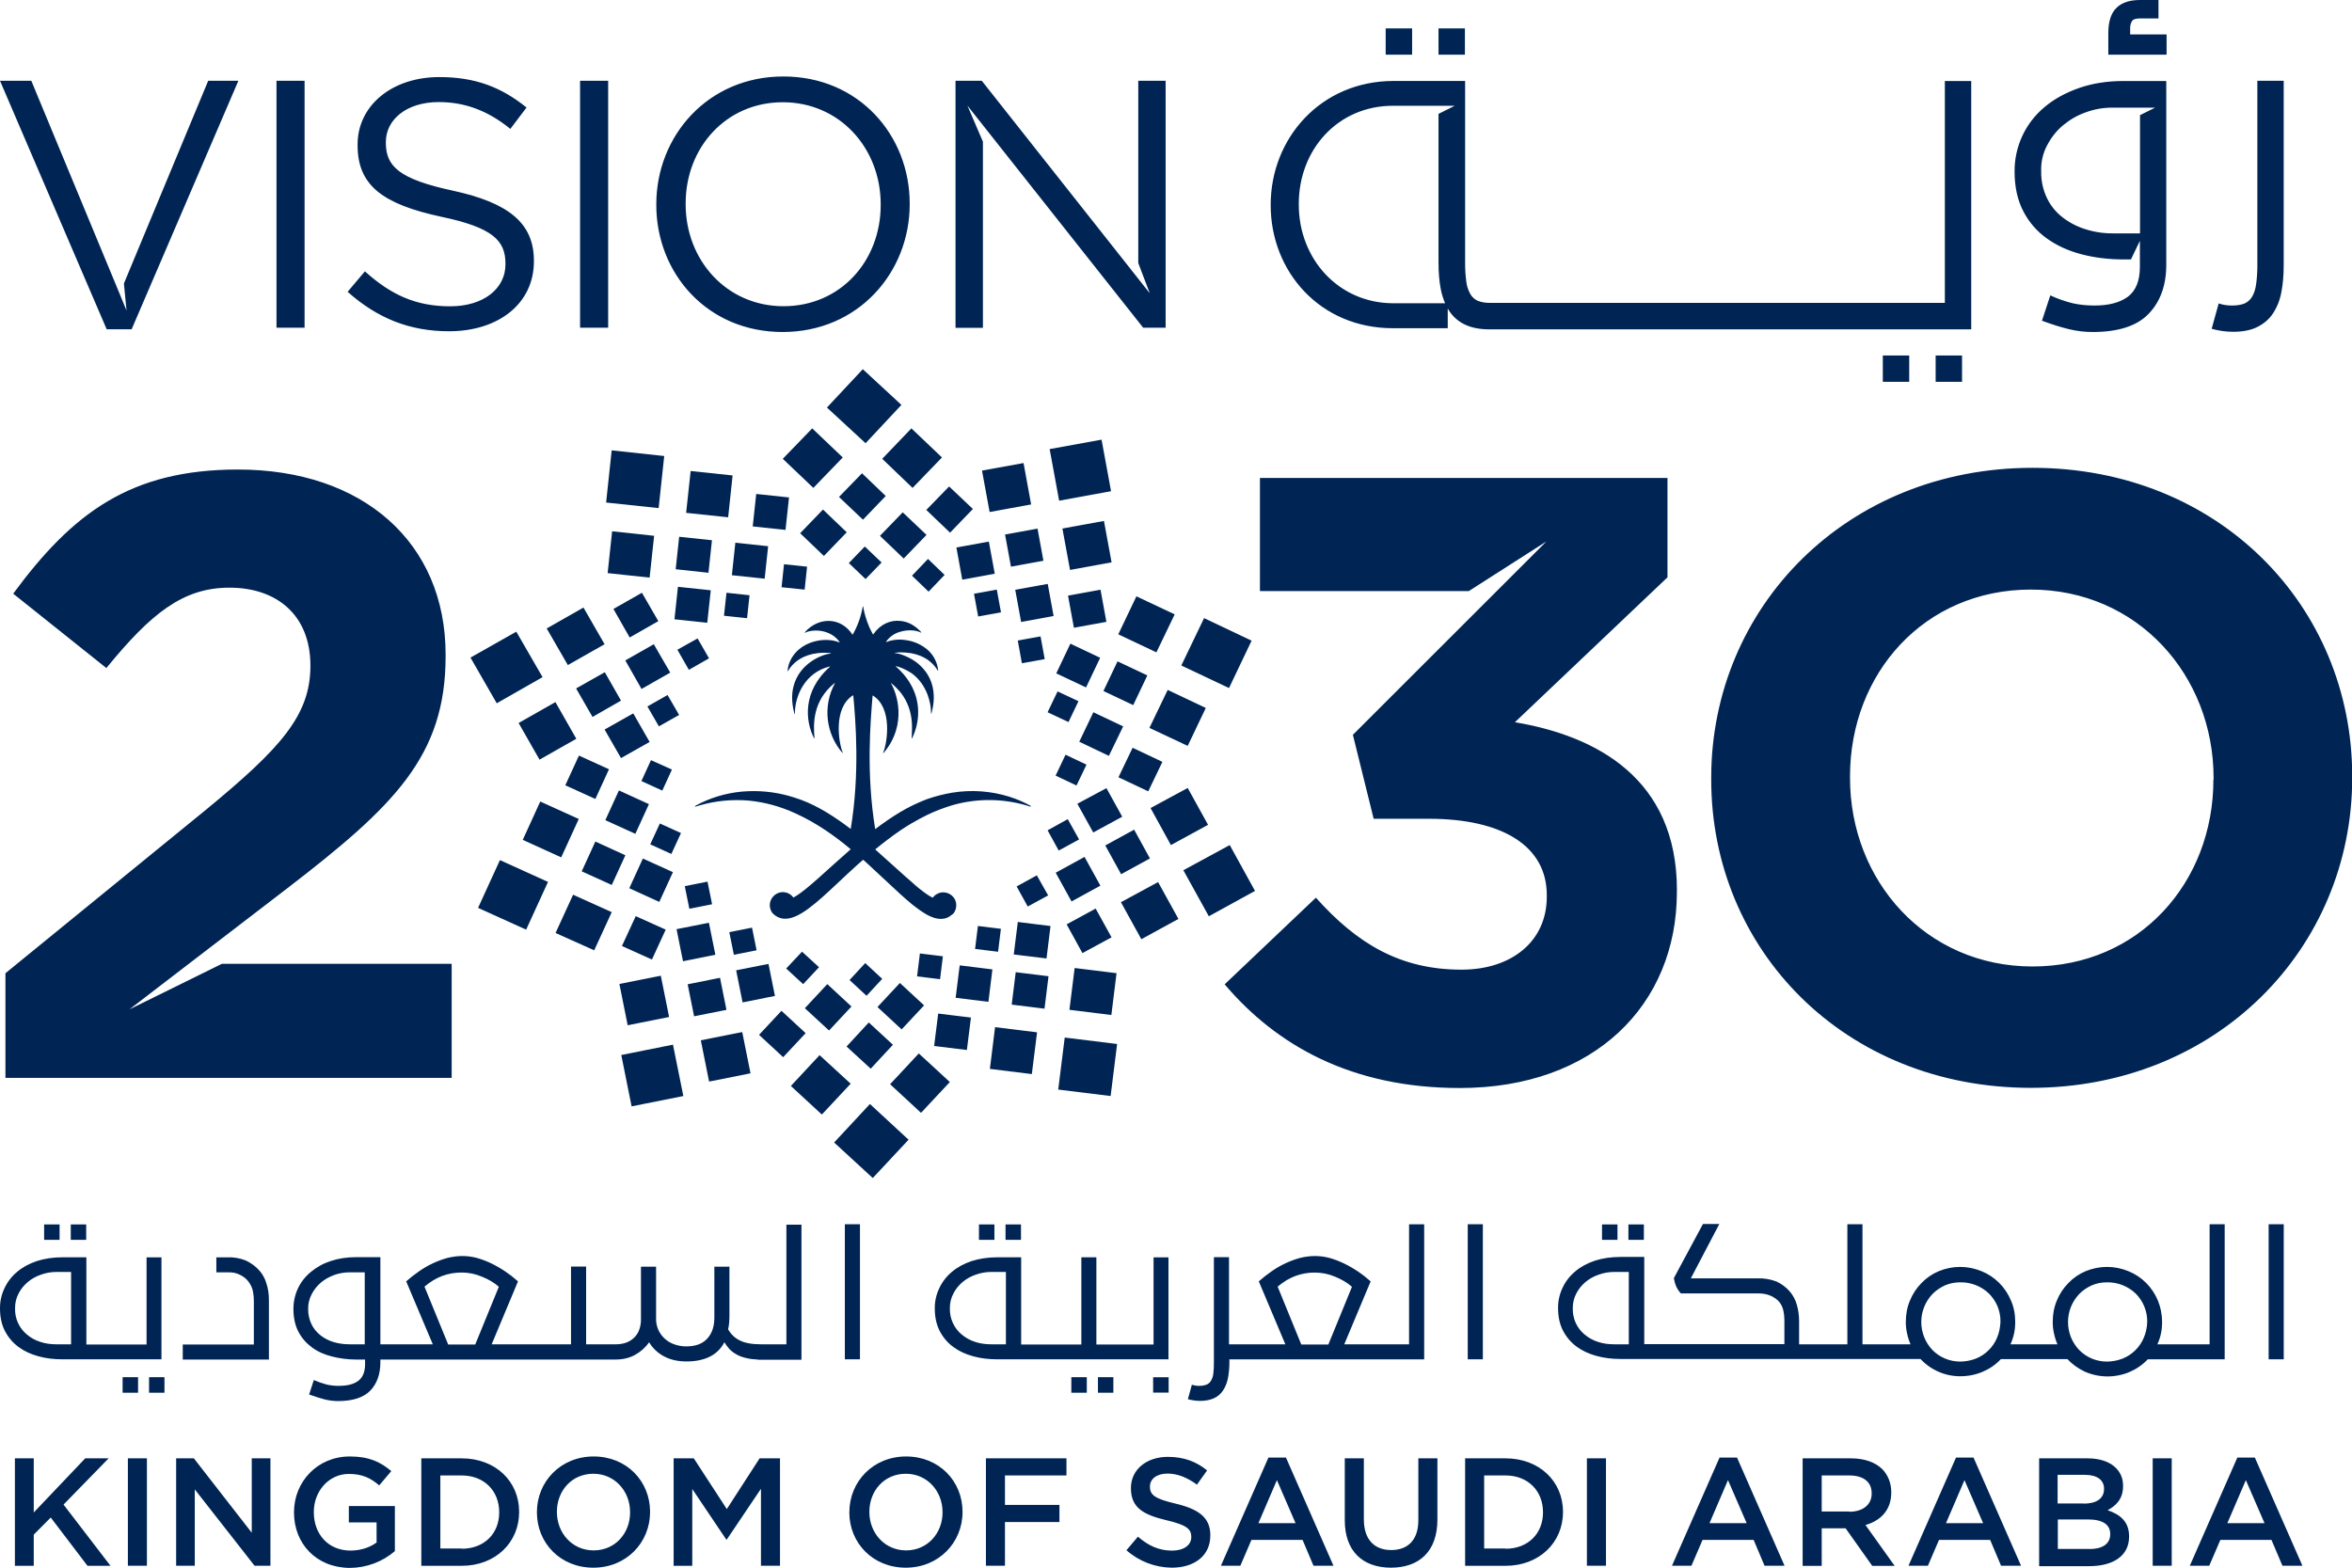
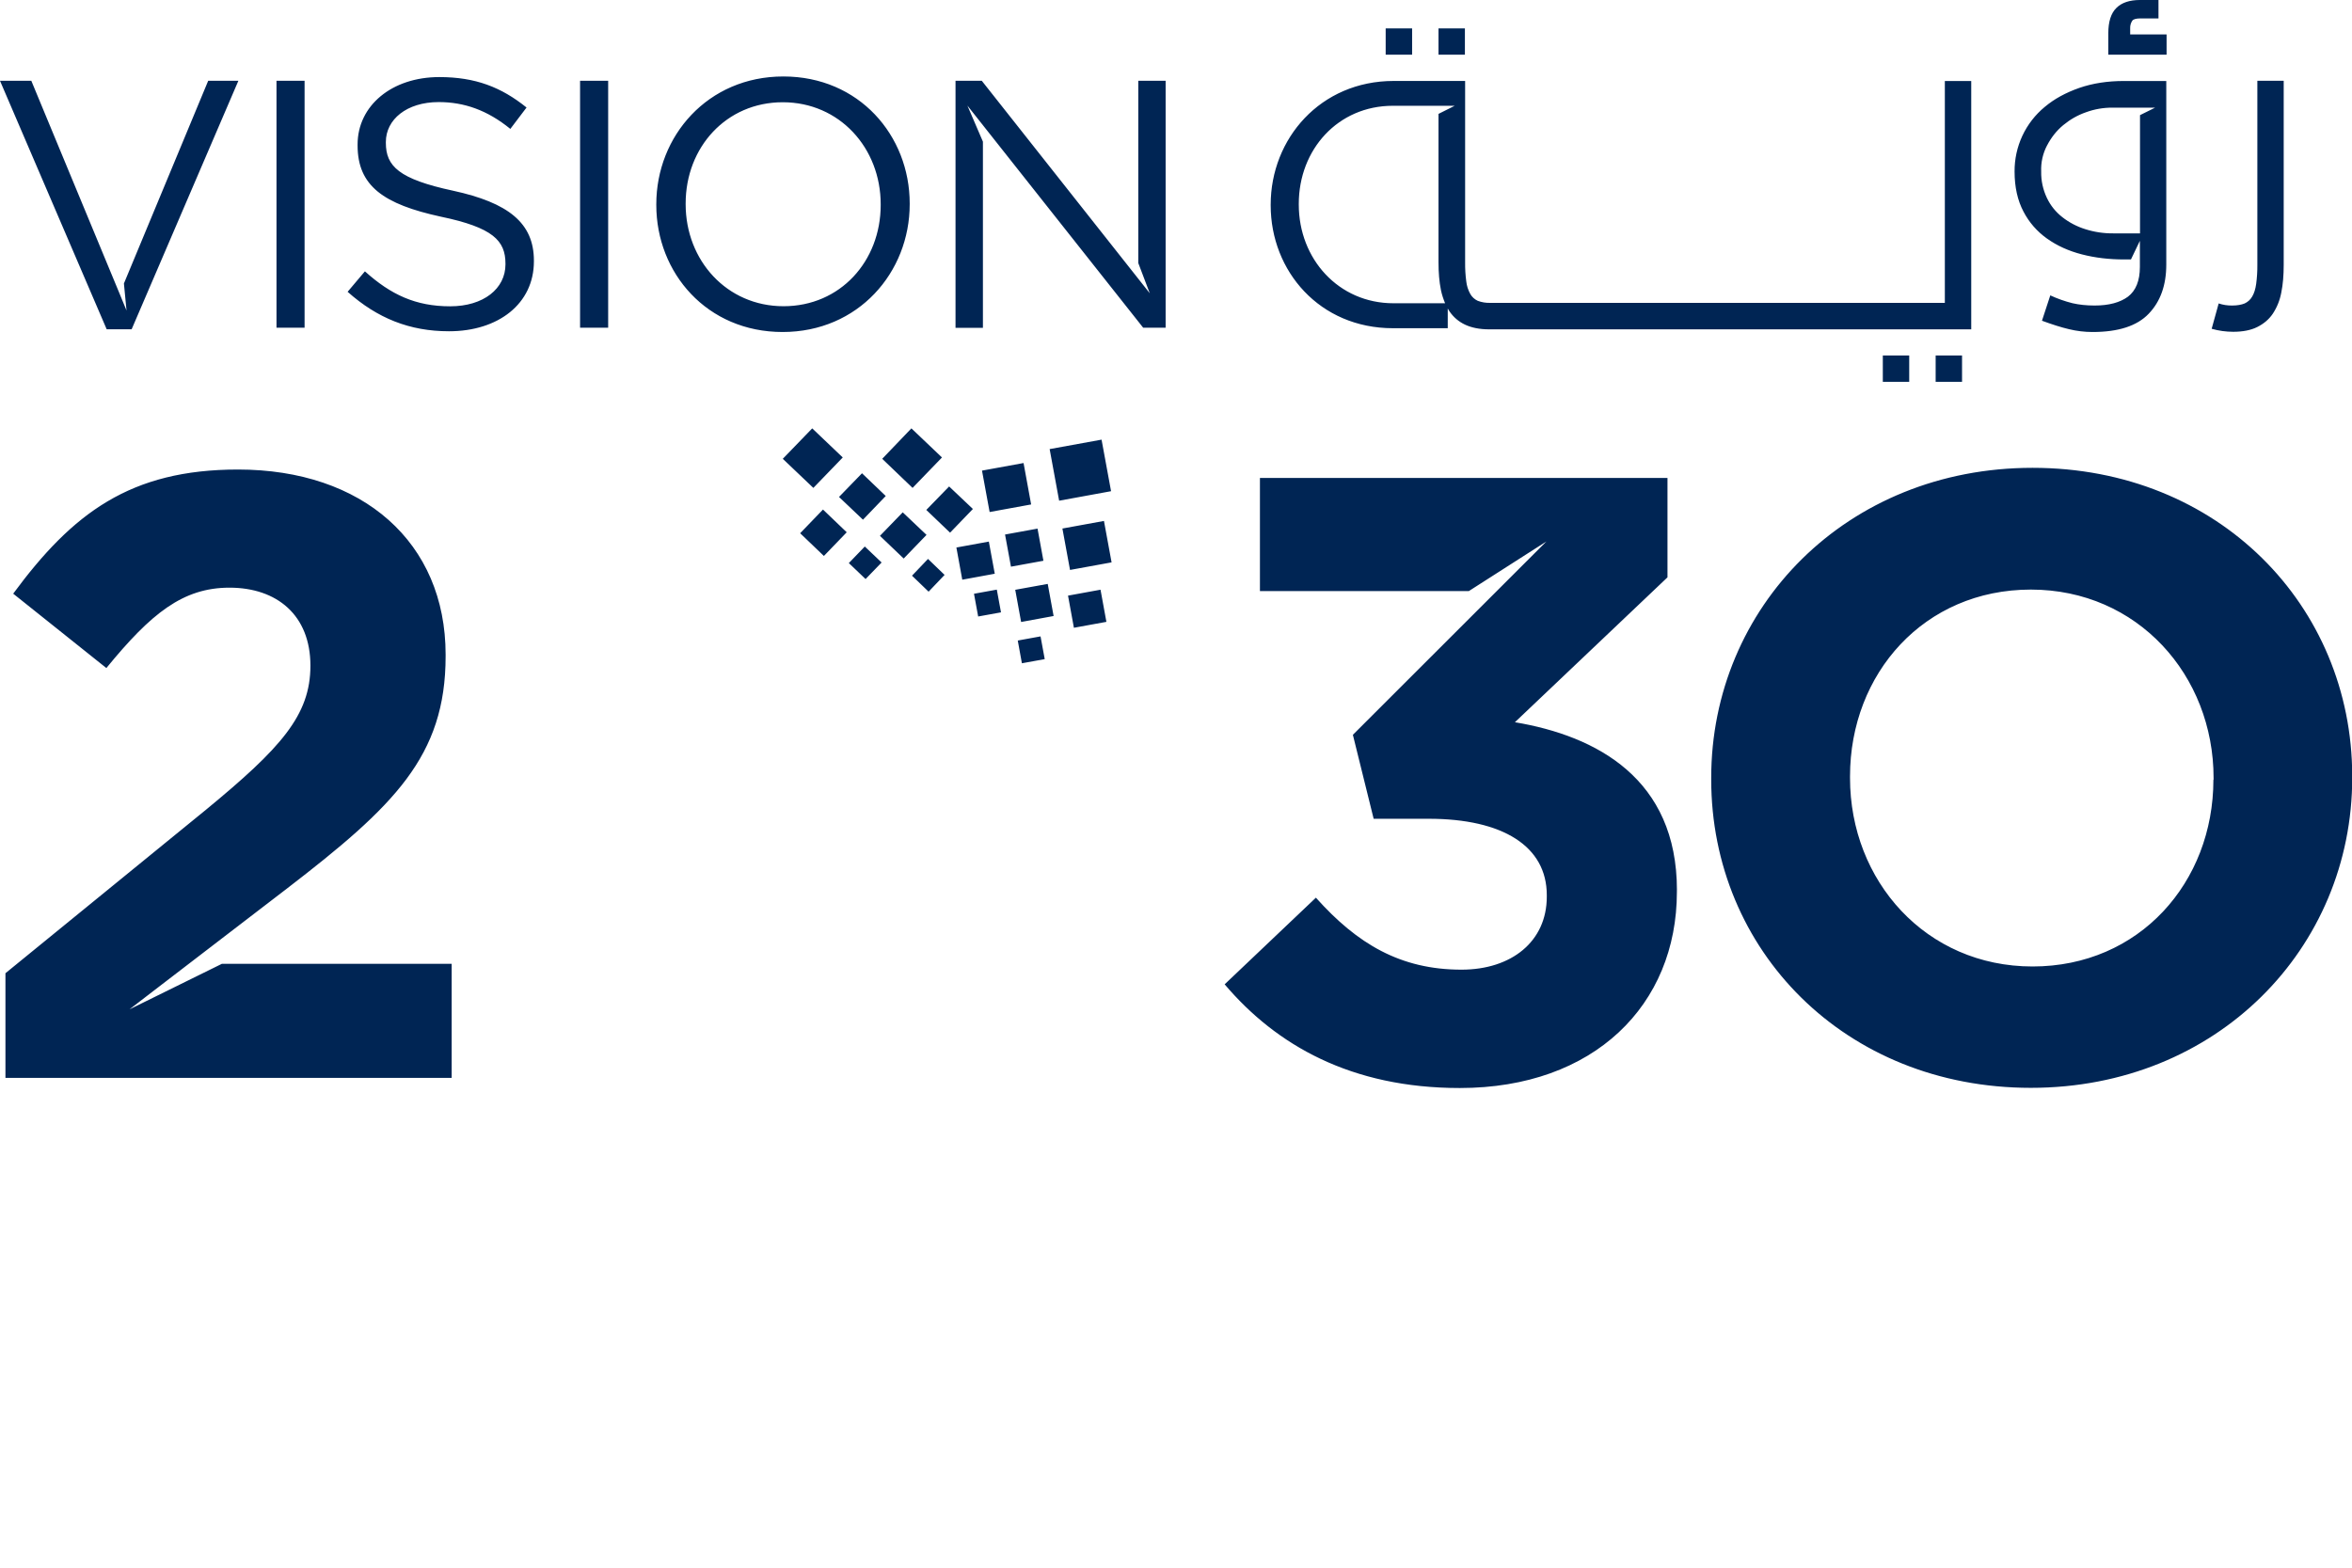
<svg xmlns="http://www.w3.org/2000/svg" width="54" height="36" viewBox="0 0 54 36" fill="none">
  <path d="M38.5 20.442V20.481C38.5 23.078 36.599 24.985 33.516 24.985C31.022 24.985 29.303 24.002 28.117 22.604L30.212 20.614C31.161 21.676 32.153 22.267 33.555 22.267C34.703 22.267 35.513 21.619 35.513 20.593V20.555C35.513 19.433 34.503 18.802 32.802 18.802H31.538L31.061 16.874L35.504 12.434L33.724 13.573H28.927V10.976H38.284V13.258L34.781 16.585C36.66 16.9 38.501 17.884 38.501 20.442H38.5ZM29.819 4.681C29.819 3.434 30.718 2.429 31.979 2.429H33.399L33.027 2.615V6.023C33.027 6.26 33.044 6.472 33.083 6.662C33.105 6.769 33.139 6.869 33.178 6.964H31.992C30.732 6.964 29.819 5.945 29.819 4.699V4.681V4.681ZM31.979 7.537H33.239V7.085L33.278 7.149C33.369 7.282 33.49 7.387 33.638 7.456C33.785 7.525 33.971 7.563 34.187 7.563H45.258V1.86H44.652V6.955H34.214C34.116 6.958 34.019 6.942 33.928 6.908C33.855 6.874 33.794 6.819 33.755 6.748C33.706 6.659 33.675 6.561 33.664 6.46C33.645 6.315 33.636 6.17 33.638 6.024V1.859H31.997C30.317 1.859 29.174 3.184 29.174 4.699V4.716C29.174 6.226 30.299 7.537 31.979 7.537V7.537ZM49.736 1.256H48.405V0.763C48.405 0.501 48.466 0.302 48.592 0.181C48.712 0.061 48.895 0 49.128 0H49.557V0.423H49.142C49.046 0.423 48.981 0.44 48.956 0.475C48.921 0.527 48.904 0.589 48.907 0.652V0.79H49.743V1.256H49.735H49.736ZM51.273 7.619C51.106 7.619 50.939 7.596 50.778 7.55L50.939 6.968C51.039 7.002 51.145 7.018 51.251 7.016C51.367 7.016 51.463 6.998 51.536 6.968C51.609 6.934 51.67 6.879 51.709 6.809C51.753 6.735 51.783 6.64 51.8 6.519C51.819 6.375 51.828 6.229 51.827 6.084V1.855H52.432V6.082C52.432 6.32 52.415 6.531 52.376 6.721C52.344 6.894 52.278 7.058 52.181 7.205C52.091 7.338 51.97 7.437 51.822 7.511C51.675 7.584 51.489 7.619 51.272 7.619L51.273 7.619ZM33.633 1.256H33.027V0.652H33.633V1.256V1.256ZM46.999 3.34C47.094 3.158 47.215 3.002 47.371 2.873C47.528 2.744 47.7 2.644 47.9 2.575C48.091 2.506 48.294 2.471 48.497 2.472H49.48L49.133 2.644V5.359H48.518C48.301 5.361 48.085 5.329 47.878 5.263C47.687 5.204 47.508 5.111 47.35 4.987C47.198 4.869 47.076 4.717 46.994 4.543C46.905 4.355 46.86 4.148 46.864 3.939C46.855 3.731 46.902 3.523 46.999 3.339L46.999 3.34ZM46.999 5.479C47.228 5.643 47.497 5.764 47.8 5.842C48.103 5.92 48.423 5.958 48.766 5.958H48.925L49.13 5.53V6.13C49.13 6.446 49.038 6.674 48.856 6.813C48.674 6.947 48.419 7.016 48.09 7.016C47.904 7.016 47.735 6.998 47.583 6.963C47.408 6.919 47.237 6.859 47.073 6.783L46.882 7.365C47.116 7.451 47.319 7.516 47.501 7.559C47.678 7.602 47.861 7.624 48.042 7.624C48.635 7.624 49.064 7.486 49.332 7.205C49.601 6.925 49.736 6.55 49.736 6.075V1.86H48.765C48.392 1.86 48.05 1.911 47.738 2.019C47.431 2.127 47.167 2.269 46.946 2.455C46.727 2.635 46.552 2.862 46.432 3.118C46.312 3.375 46.251 3.656 46.253 3.939C46.253 4.298 46.323 4.604 46.457 4.858C46.587 5.108 46.769 5.315 46.998 5.479H46.999ZM32.421 1.256H31.814V0.652H32.421V1.256ZM26.134 1.855H26.762V7.525H26.246L22.211 2.425L22.567 3.253V7.529H21.938V1.855H22.541L26.398 6.735L26.134 6.04V1.855V1.855ZM2.45 7.563L0 1.855H0.719L1.069 2.7L2.745 6.742L2.905 7.131L2.845 6.51L4.78 1.855H5.473L3.022 7.562H2.45V7.563ZM13.318 1.855H13.963V7.525H13.318V1.855V1.855ZM20.22 4.707C20.22 5.997 19.293 7.032 17.989 7.032C16.687 7.032 15.742 5.98 15.742 4.69V4.673C15.742 3.382 16.674 2.348 17.972 2.348C19.276 2.348 20.22 3.4 20.22 4.69V4.707ZM17.985 1.756C16.25 1.756 15.068 3.124 15.068 4.69V4.707C15.068 6.269 16.232 7.624 17.968 7.624C19.705 7.624 20.886 6.256 20.886 4.69V4.673C20.886 3.111 19.722 1.756 17.986 1.756H17.985ZM12.258 5.985V6.002C12.258 6.973 11.444 7.607 10.309 7.607C9.405 7.607 8.665 7.309 7.981 6.701L8.378 6.231C8.972 6.766 9.543 7.034 10.336 7.034C11.102 7.034 11.605 6.628 11.605 6.071V6.054C11.605 5.527 11.318 5.225 10.123 4.976C8.811 4.691 8.21 4.272 8.21 3.341V3.318C8.21 2.425 8.998 1.77 10.085 1.77C10.916 1.77 11.509 2.002 12.089 2.469L11.717 2.96C11.188 2.529 10.656 2.344 10.072 2.344C9.332 2.344 8.859 2.749 8.859 3.259V3.28C8.859 3.814 9.154 4.112 10.405 4.38C11.669 4.656 12.258 5.118 12.258 5.985V5.985ZM6.993 7.526H6.348V1.855H6.993V7.526ZM44.441 8.164H45.047V8.768H44.441V8.164ZM43.228 8.164H43.834V8.768H43.228V8.164ZM5.092 22.133H10.37V24.752H0.125V22.349L4.732 18.592C6.452 17.175 7.127 16.425 7.127 15.286C7.127 14.125 6.356 13.495 5.269 13.495C4.2 13.495 3.468 14.086 2.442 15.341L0.303 13.633C1.667 11.783 2.992 10.782 5.464 10.782C8.33 10.782 10.231 12.456 10.231 15.031V15.07C10.231 17.37 9.045 18.513 6.59 20.403L3.563 22.725L2.974 23.178L5.092 22.134V22.133ZM50.818 17.905C50.818 20.265 49.116 22.194 46.666 22.194C44.215 22.194 42.475 20.226 42.475 17.866V17.828C42.475 15.467 44.176 13.539 46.627 13.539C49.077 13.539 50.822 15.506 50.822 17.866V17.905H50.818ZM46.666 10.743C42.392 10.743 39.288 13.948 39.288 17.862V17.901C39.288 21.814 42.353 24.981 46.627 24.981C50.9 24.981 54.005 21.776 54.005 17.858V17.819C54 13.91 50.935 10.743 46.666 10.743V10.743ZM18.648 9.837L19.349 10.505L18.674 11.204L17.972 10.536L18.648 9.837ZM20.255 10.536L20.952 11.204L21.627 10.505L20.925 9.837L20.255 10.536ZM19.263 11.412L19.813 11.934L20.336 11.39L19.791 10.868L19.263 11.412ZM21.267 11.71L21.813 12.232L22.337 11.688L21.791 11.171L21.267 11.71V11.71ZM18.371 12.245L18.916 12.767L19.44 12.223L18.895 11.701L18.371 12.245ZM20.203 12.305L20.748 12.826L21.272 12.283L20.726 11.765L20.203 12.305V12.305ZM19.488 12.93L19.873 13.297L20.241 12.917L19.855 12.55L19.488 12.931V12.93ZM20.939 13.22L21.32 13.587L21.687 13.202L21.306 12.835L20.939 13.22V13.22ZM25.291 10.096L24.099 10.313L24.317 11.498L25.509 11.28L25.291 10.096V10.096ZM23.5 10.633L22.546 10.807L22.721 11.758L23.674 11.584L23.5 10.633ZM25.346 11.963L24.392 12.137L24.567 13.088L25.521 12.914L25.346 11.963V11.963ZM23.821 12.139L23.075 12.275L23.211 13.013L23.956 12.877L23.821 12.139ZM25.266 13.542L24.521 13.678L24.656 14.416L25.402 14.28L25.267 13.542H25.266ZM22.703 12.437L21.958 12.573L22.093 13.312L22.839 13.175L22.703 12.437H22.703ZM24.054 13.409L23.309 13.544L23.444 14.283L24.19 14.146L24.055 13.409H24.054ZM22.886 13.54L22.362 13.635L22.458 14.157L22.982 14.062L22.886 13.54ZM23.89 14.614L23.367 14.709L23.462 15.231L23.986 15.136L23.89 14.614Z" fill="#002554" />
-   <path d="M27.645 14.194L27.122 15.282L28.217 15.8L28.736 14.712L27.645 14.194ZM26.091 13.694L25.675 14.566L26.55 14.98L26.97 14.108L26.091 13.694V13.694ZM26.81 15.842L26.39 16.715L27.269 17.128L27.684 16.257L26.81 15.843V15.842ZM25.658 15.187L25.334 15.868L26.018 16.192L26.342 15.51L25.658 15.187H25.658ZM26.004 17.171L25.679 17.849L26.363 18.172L26.688 17.495L26.004 17.171V17.171ZM24.575 14.781L24.251 15.463L24.935 15.786L25.259 15.105L24.575 14.781ZM25.103 16.356L24.779 17.033L25.459 17.357L25.787 16.68L25.103 16.356ZM24.281 15.877L24.052 16.356L24.532 16.581L24.761 16.102L24.281 15.877V15.877ZM24.464 17.331L24.236 17.811L24.716 18.038L24.945 17.559L24.464 17.331V17.331ZM28.234 19.406L27.169 19.984L27.754 21.041L28.814 20.459L28.234 19.406ZM27.269 18.095L26.416 18.556L26.883 19.406L27.736 18.941L27.269 18.095V18.095ZM26.589 20.256L25.736 20.718L26.204 21.568L27.056 21.102L26.589 20.256ZM26.039 19.052L25.376 19.415L25.74 20.075L26.402 19.713L26.039 19.053V19.052ZM25.155 20.865L24.489 21.227L24.852 21.887L25.52 21.525L25.156 20.865H25.155ZM25.403 18.099L24.735 18.457L25.1 19.117L25.766 18.755L25.403 18.099ZM24.9 19.678L24.238 20.041L24.602 20.701L25.264 20.338L24.9 19.678ZM24.515 18.811L24.052 19.067L24.307 19.532L24.775 19.277L24.515 18.811V18.811ZM23.805 20.101L23.341 20.356L23.596 20.817L24.065 20.562L23.805 20.101ZM24.445 23.826L24.296 25.021L25.499 25.169L25.648 23.974L24.445 23.826V23.826ZM24.673 22.23L24.553 23.189L25.516 23.308L25.635 22.348L24.673 22.229V22.23ZM22.846 23.587L22.727 24.546L23.69 24.665L23.81 23.706L22.846 23.587V23.587ZM23.32 22.325L23.228 23.07L23.981 23.163L24.073 22.418L23.32 22.325V22.325ZM21.54 23.274L21.447 24.02L22.199 24.112L22.292 23.367L21.539 23.275L21.54 23.274ZM23.368 21.172L23.275 21.918L24.027 22.01L24.119 21.265L23.368 21.172V21.172ZM22.034 22.168L21.941 22.913L22.693 23.006L22.785 22.261L22.034 22.168V22.168ZM22.452 21.264L22.387 21.791L22.915 21.856L22.98 21.329L22.452 21.264ZM21.12 21.895L21.055 22.421L21.583 22.486L21.648 21.96L21.12 21.895ZM20.86 26.172L19.973 25.352L19.151 26.236L20.038 27.052L20.86 26.172ZM20.696 9.298L19.809 8.478L18.986 9.359L19.873 10.178L20.696 9.298ZM21.808 24.848L21.095 24.191L20.436 24.898L21.146 25.555L21.808 24.847V24.848ZM19.531 24.886L18.817 24.23L18.158 24.938L18.869 25.594L19.531 24.886V24.886ZM20.501 23.992L19.947 23.48L19.436 24.032L19.991 24.541L20.5 23.993L20.501 23.992ZM18.497 23.725L17.942 23.212L17.427 23.764L17.981 24.277L18.497 23.725V23.725ZM21.216 23.087L20.661 22.573L20.146 23.125L20.701 23.639L21.216 23.087V23.087ZM19.549 23.113L18.994 22.599L18.479 23.152L19.034 23.665L19.549 23.113V23.113ZM20.255 22.478L19.865 22.116L19.505 22.505L19.895 22.867L20.255 22.478ZM18.804 22.211L18.414 21.854L18.05 22.241L18.44 22.6L18.804 22.211ZM15.451 23.989L14.264 24.227L14.501 25.406L15.689 25.169L15.451 23.989V23.989ZM17.041 23.7L16.09 23.889L16.28 24.837L17.231 24.647L17.041 23.699V23.7ZM15.172 22.406L14.221 22.596L14.411 23.544L15.362 23.354L15.172 22.406ZM16.531 22.454L15.788 22.603L15.936 23.338L16.679 23.19L16.531 22.454ZM17.644 22.135L16.901 22.282L17.049 23.019L17.792 22.87L17.644 22.135V22.135ZM16.276 21.19L15.533 21.337L15.681 22.074L16.424 21.925L16.276 21.189V21.19ZM17.266 21.302L16.744 21.406L16.849 21.926L17.371 21.822L17.266 21.302ZM16.245 20.245L15.722 20.35L15.827 20.869L16.349 20.765L16.244 20.245H16.245ZM12.08 21.348L12.582 20.252L11.478 19.751L10.976 20.848L12.08 21.348V21.348ZM13.643 21.822L14.045 20.946L13.158 20.546L12.755 21.425L13.643 21.823V21.822ZM12.885 19.688L13.288 18.807L12.404 18.406L12.002 19.286L12.885 19.688ZM13.669 19.325L13.356 20.009L14.046 20.322L14.358 19.64L13.669 19.325ZM14.968 22.034L15.284 21.348L14.596 21.038L14.279 21.724L14.968 22.034ZM13.292 17.351L12.979 18.033L13.669 18.347L13.982 17.665L13.292 17.351H13.292ZM14.76 19.715L14.448 20.397L15.137 20.711L15.45 20.028L14.76 19.715ZM14.21 18.151L13.898 18.834L14.587 19.148L14.899 18.466L14.21 18.151ZM15.414 19.61L15.635 19.13L15.15 18.91L14.929 19.389L15.414 19.61V19.61ZM15.206 18.155L15.427 17.672L14.946 17.456L14.726 17.936L15.206 18.155V18.155ZM11.405 16.15L12.457 15.55L11.854 14.506L10.802 15.101L11.405 16.15V16.15ZM12.388 17.444L13.232 16.965L12.752 16.123L11.907 16.603L12.387 17.444H12.388ZM13.037 15.273L13.881 14.794L13.396 13.952L12.552 14.432L13.037 15.272V15.273ZM13.604 16.464L14.258 16.089L13.886 15.437L13.227 15.809L13.604 16.464ZM14.457 14.639L15.115 14.264L14.738 13.612L14.084 13.984L14.457 14.639V14.639ZM14.258 17.409L14.915 17.038L14.539 16.382L13.881 16.753L14.258 17.409ZM14.73 15.821L15.388 15.446L15.011 14.794L14.357 15.166L14.729 15.821H14.73ZM15.128 16.68L15.592 16.418L15.327 15.96L14.864 16.223L15.128 16.68V16.68ZM15.816 15.382L16.279 15.118L16.016 14.661L15.552 14.92L15.816 15.382ZM14.044 10.342L13.916 11.54L15.122 11.668L15.25 10.472L14.044 10.342V10.342ZM14.054 12.2L13.951 13.161L14.915 13.264L15.018 12.304L14.054 12.2V12.2ZM15.857 10.815L15.753 11.777L16.718 11.879L16.82 10.918L15.857 10.816V10.815ZM15.593 12.326L15.513 13.072L16.266 13.153L16.346 12.406L15.593 12.326H15.593ZM17.362 11.343L17.282 12.089L18.035 12.169L18.115 11.423L17.362 11.343ZM15.565 13.475L15.485 14.221L16.238 14.301L16.319 13.555L15.565 13.475ZM16.883 12.463L16.803 13.209L17.556 13.289L17.636 12.543L16.883 12.463H16.883ZM16.679 13.613L16.622 14.14L17.152 14.196L17.209 13.669L16.679 13.612V13.613ZM18 12.957L17.944 13.485L18.474 13.54L18.53 13.013L18.001 12.957H18ZM23.662 18.505C23.509 18.42 23.348 18.351 23.182 18.298C22.755 18.163 22.302 18.131 21.86 18.203C21.666 18.236 21.475 18.285 21.289 18.349C21.272 18.358 21.25 18.362 21.233 18.371C21.038 18.448 20.85 18.54 20.67 18.647C20.475 18.764 20.28 18.898 20.094 19.04C19.882 17.754 19.986 16.564 20.034 15.976C20.034 15.973 20.038 15.973 20.042 15.973C20.497 16.258 20.372 17.06 20.276 17.288C20.276 17.293 20.28 17.297 20.285 17.293C20.852 16.624 20.575 15.886 20.458 15.696C20.453 15.692 20.462 15.688 20.466 15.692C20.549 15.757 20.614 15.83 20.675 15.899C20.852 16.123 20.917 16.365 20.934 16.576C20.943 16.689 20.939 16.793 20.934 16.883C20.934 16.909 20.93 16.93 20.93 16.951C20.93 16.956 20.934 16.956 20.934 16.956H20.939C21.09 16.654 21.164 16.201 20.934 15.761C20.866 15.631 20.779 15.511 20.675 15.407C20.645 15.373 20.609 15.343 20.57 15.308C20.566 15.304 20.57 15.299 20.575 15.299C20.609 15.308 20.644 15.316 20.675 15.329C20.77 15.364 20.856 15.412 20.934 15.463C21.107 15.589 21.224 15.765 21.294 15.947C21.35 16.097 21.38 16.253 21.376 16.387C21.376 16.391 21.384 16.391 21.384 16.387C21.493 15.994 21.428 15.7 21.294 15.485C21.203 15.342 21.08 15.224 20.934 15.139C20.852 15.092 20.765 15.053 20.675 15.023C20.633 15.011 20.591 15.002 20.549 14.997C20.544 14.997 20.544 14.989 20.549 14.989C20.592 14.984 20.631 14.984 20.67 14.98C20.757 14.98 20.844 14.988 20.93 15.002C21.081 15.032 21.198 15.083 21.29 15.144C21.432 15.243 21.506 15.355 21.532 15.403C21.536 15.407 21.54 15.403 21.54 15.398C21.522 15.211 21.432 15.037 21.289 14.915C21.184 14.827 21.061 14.762 20.93 14.726C20.845 14.704 20.758 14.691 20.67 14.687C20.553 14.687 20.445 14.704 20.35 14.743C20.345 14.743 20.341 14.738 20.345 14.734C20.424 14.621 20.541 14.54 20.675 14.506C20.759 14.481 20.846 14.471 20.934 14.476C21.008 14.478 21.08 14.496 21.146 14.527C21.151 14.527 21.155 14.523 21.151 14.518C21.089 14.448 21.016 14.388 20.934 14.341C20.855 14.296 20.766 14.267 20.675 14.259C20.445 14.233 20.211 14.332 20.05 14.566C20.05 14.57 20.047 14.57 20.042 14.566C20.012 14.514 19.982 14.454 19.955 14.393C19.895 14.251 19.843 14.087 19.817 13.928C19.817 13.923 19.808 13.923 19.808 13.928C19.77 14.153 19.692 14.371 19.579 14.57C19.579 14.575 19.574 14.575 19.57 14.57C19.298 14.16 18.787 14.165 18.475 14.523C18.47 14.527 18.475 14.531 18.479 14.531C18.687 14.432 19.081 14.462 19.276 14.743C19.28 14.747 19.276 14.752 19.271 14.752C18.968 14.627 18.497 14.708 18.25 15.006C18.154 15.119 18.095 15.259 18.081 15.407C18.081 15.412 18.085 15.415 18.089 15.412C18.112 15.377 18.159 15.295 18.25 15.217C18.397 15.088 18.653 14.959 19.073 14.997C19.076 14.997 19.076 15.006 19.073 15.006C18.856 15.031 18.41 15.226 18.25 15.662C18.176 15.857 18.159 16.097 18.241 16.395C18.241 16.399 18.25 16.399 18.25 16.395V16.373C18.254 15.976 18.484 15.442 19.051 15.304C19.055 15.304 19.059 15.308 19.055 15.312C18.423 15.868 18.484 16.555 18.692 16.956C18.695 16.96 18.7 16.96 18.7 16.951C18.674 16.645 18.647 16.102 19.159 15.688C19.163 15.683 19.168 15.688 19.168 15.692C19.031 15.944 18.974 16.232 19.005 16.517C19.036 16.802 19.153 17.071 19.34 17.288C19.345 17.293 19.349 17.288 19.349 17.284C19.254 17.055 19.124 16.257 19.583 15.968C19.588 15.968 19.591 15.968 19.591 15.973C19.644 16.559 19.744 17.75 19.532 19.036C19.163 18.755 18.778 18.509 18.392 18.367C18.347 18.35 18.301 18.334 18.254 18.32C17.908 18.205 17.544 18.154 17.18 18.169C16.795 18.183 16.418 18.278 16.072 18.448C16.028 18.471 15.994 18.492 15.964 18.505C15.95 18.514 15.959 18.527 15.972 18.522C16.006 18.514 16.037 18.5 16.072 18.492C16.432 18.39 16.807 18.353 17.18 18.384C17.561 18.419 17.921 18.522 18.254 18.674C18.722 18.885 19.151 19.182 19.532 19.502C18.99 19.972 18.531 20.429 18.254 20.589C18.242 20.598 18.229 20.605 18.215 20.611C18.181 20.563 18.134 20.527 18.079 20.506C18.024 20.486 17.965 20.481 17.908 20.494C17.854 20.507 17.804 20.534 17.765 20.573C17.725 20.612 17.697 20.661 17.683 20.714C17.672 20.759 17.671 20.805 17.681 20.85C17.691 20.895 17.711 20.937 17.739 20.973C17.886 21.119 18.059 21.128 18.254 21.047C18.631 20.891 19.094 20.394 19.669 19.873C19.718 19.829 19.765 19.787 19.817 19.743C19.865 19.787 19.916 19.829 19.96 19.873C20.219 20.11 20.458 20.338 20.675 20.537C20.765 20.62 20.852 20.692 20.934 20.762C21.064 20.865 21.182 20.951 21.294 21.012C21.515 21.128 21.701 21.141 21.865 20.998C21.874 20.99 21.882 20.986 21.891 20.977C21.919 20.94 21.938 20.898 21.948 20.854C21.957 20.809 21.957 20.763 21.947 20.718C21.934 20.662 21.904 20.61 21.86 20.572C21.829 20.543 21.792 20.521 21.752 20.508C21.712 20.494 21.67 20.489 21.627 20.493C21.585 20.497 21.544 20.511 21.508 20.532C21.471 20.552 21.439 20.581 21.414 20.615C21.376 20.597 21.337 20.572 21.289 20.542C21.162 20.454 21.042 20.357 20.93 20.252C20.847 20.183 20.761 20.106 20.67 20.023C20.492 19.864 20.297 19.688 20.094 19.506C20.276 19.355 20.471 19.208 20.67 19.07C20.753 19.014 20.839 18.958 20.93 18.906C21.047 18.837 21.168 18.773 21.29 18.712C21.471 18.625 21.662 18.553 21.86 18.492C22.447 18.323 23.072 18.333 23.653 18.522C23.666 18.526 23.675 18.514 23.662 18.505V18.505ZM19.397 31.215H19.744V28.113H19.397V31.215ZM10.288 30.87L9.746 29.546C9.881 29.433 10.015 29.351 10.157 29.299C10.296 29.248 10.443 29.222 10.6 29.222C10.755 29.222 10.911 29.252 11.063 29.317C11.214 29.377 11.348 29.455 11.453 29.549L10.911 30.875H10.287V30.87H10.288ZM8.374 30.87H8.023C7.893 30.87 7.772 30.853 7.655 30.818C7.545 30.785 7.442 30.73 7.352 30.659C7.266 30.59 7.196 30.503 7.149 30.404C7.099 30.296 7.073 30.178 7.075 30.058C7.073 29.94 7.101 29.823 7.157 29.718C7.209 29.616 7.282 29.525 7.37 29.451C7.456 29.378 7.559 29.321 7.673 29.279C7.785 29.239 7.902 29.218 8.023 29.218H8.374V30.87V30.87ZM18.034 30.87H17.466C17.263 30.87 17.102 30.84 16.99 30.784C16.874 30.729 16.778 30.638 16.717 30.525C16.739 30.435 16.747 30.326 16.747 30.202V29.088H16.401V30.258C16.401 30.456 16.349 30.616 16.241 30.736C16.133 30.857 15.972 30.918 15.756 30.918C15.656 30.918 15.561 30.901 15.479 30.87C15.4 30.843 15.328 30.8 15.266 30.744C15.204 30.689 15.154 30.622 15.119 30.547C15.084 30.472 15.066 30.391 15.063 30.309V29.088H14.716V30.284C14.719 30.376 14.703 30.468 14.669 30.555C14.641 30.625 14.596 30.688 14.539 30.736C14.485 30.783 14.421 30.819 14.353 30.84C14.281 30.861 14.207 30.871 14.132 30.87H13.457V29.085H13.11V30.871H11.288L11.893 29.425C11.709 29.26 11.502 29.12 11.279 29.012C11.172 28.96 11.06 28.918 10.945 28.886C10.833 28.856 10.72 28.843 10.613 28.843C10.5 28.843 10.387 28.86 10.275 28.886C10.04 28.951 9.817 29.056 9.617 29.197C9.515 29.267 9.418 29.343 9.326 29.425L9.937 30.871H8.733V28.869H8.179C7.962 28.869 7.768 28.899 7.59 28.959C7.424 29.012 7.27 29.098 7.136 29.209C7.01 29.312 6.908 29.442 6.839 29.589C6.771 29.737 6.736 29.898 6.737 30.06C6.737 30.262 6.776 30.439 6.854 30.587C6.932 30.733 7.036 30.849 7.166 30.944C7.295 31.04 7.451 31.108 7.625 31.151C7.798 31.195 7.985 31.22 8.174 31.22H8.382V31.32C8.382 31.501 8.33 31.631 8.227 31.708C8.123 31.786 7.976 31.824 7.79 31.824C7.692 31.826 7.594 31.816 7.499 31.794C7.399 31.767 7.3 31.733 7.205 31.691L7.097 32.023C7.231 32.07 7.348 32.109 7.451 32.135C7.556 32.161 7.659 32.174 7.763 32.174C8.101 32.174 8.348 32.092 8.504 31.932C8.655 31.772 8.733 31.557 8.733 31.285V31.22H14.132C14.301 31.22 14.448 31.186 14.582 31.112C14.71 31.042 14.82 30.943 14.903 30.823C14.985 30.962 15.102 31.07 15.245 31.147C15.392 31.225 15.561 31.264 15.761 31.264C15.968 31.264 16.145 31.229 16.293 31.156C16.439 31.085 16.558 30.968 16.631 30.823C16.66 30.871 16.695 30.922 16.739 30.97C16.782 31.018 16.834 31.061 16.904 31.099C16.968 31.139 17.051 31.169 17.146 31.189C17.219 31.207 17.302 31.216 17.397 31.22V31.225H18.401V28.123H18.055V30.871H18.033L18.034 30.87ZM49.22 30.719C49.175 30.827 49.109 30.925 49.025 31.007C48.942 31.09 48.843 31.154 48.735 31.198C48.623 31.241 48.501 31.267 48.371 31.267C48.253 31.267 48.136 31.244 48.026 31.198C47.917 31.152 47.818 31.084 47.735 31C47.571 30.827 47.48 30.597 47.48 30.359C47.48 30.12 47.571 29.891 47.735 29.718C47.813 29.636 47.908 29.572 48.017 29.52C48.125 29.472 48.246 29.447 48.376 29.447C48.62 29.443 48.857 29.536 49.034 29.705C49.12 29.791 49.188 29.893 49.233 30.006C49.279 30.119 49.301 30.239 49.298 30.361C49.294 30.486 49.268 30.607 49.22 30.719V30.719ZM45.851 30.719C45.806 30.827 45.74 30.925 45.656 31.007C45.573 31.09 45.474 31.154 45.366 31.198C45.254 31.241 45.133 31.267 45.003 31.267C44.885 31.267 44.767 31.244 44.658 31.198C44.548 31.152 44.449 31.085 44.366 31C44.202 30.827 44.111 30.597 44.111 30.359C44.111 30.12 44.202 29.891 44.366 29.718C44.444 29.636 44.54 29.572 44.648 29.52C44.756 29.472 44.877 29.447 45.008 29.447C45.252 29.443 45.489 29.536 45.665 29.705C45.751 29.791 45.819 29.893 45.865 30.006C45.91 30.119 45.932 30.239 45.929 30.361C45.921 30.486 45.899 30.607 45.851 30.719ZM37.396 30.87H37.054C36.924 30.87 36.803 30.853 36.686 30.814C36.577 30.779 36.475 30.723 36.387 30.65C36.297 30.577 36.225 30.484 36.177 30.379C36.129 30.273 36.106 30.158 36.11 30.042C36.108 29.923 36.136 29.806 36.192 29.701C36.245 29.597 36.317 29.511 36.404 29.438C36.491 29.365 36.595 29.308 36.707 29.27C36.82 29.23 36.937 29.209 37.054 29.209H37.396V30.87V30.87ZM50.727 30.87H49.532C49.606 30.71 49.64 30.542 49.64 30.361C49.64 30.184 49.606 30.016 49.541 29.86C49.478 29.71 49.387 29.574 49.272 29.459C49.157 29.344 49.02 29.253 48.869 29.192C48.713 29.127 48.545 29.093 48.376 29.093C48.206 29.093 48.039 29.127 47.882 29.192C47.734 29.255 47.599 29.347 47.488 29.464C47.374 29.579 47.284 29.715 47.224 29.865C47.159 30.016 47.129 30.18 47.129 30.357C47.129 30.447 47.138 30.538 47.159 30.624C47.177 30.71 47.203 30.793 47.237 30.87H46.159C46.232 30.71 46.268 30.542 46.268 30.361C46.268 30.184 46.238 30.016 46.168 29.86C46.105 29.71 46.014 29.574 45.899 29.459C45.784 29.344 45.647 29.253 45.497 29.192C45.34 29.127 45.172 29.093 45.003 29.093C44.834 29.093 44.666 29.127 44.51 29.192C44.361 29.255 44.227 29.347 44.115 29.464C44.001 29.579 43.912 29.715 43.851 29.865C43.787 30.016 43.756 30.18 43.756 30.357C43.756 30.447 43.765 30.538 43.786 30.624C43.804 30.71 43.829 30.793 43.865 30.87H42.761V28.113H42.414V30.87H41.306V30.34C41.306 30.206 41.288 30.08 41.253 29.959C41.221 29.847 41.165 29.742 41.089 29.654C41.005 29.558 40.902 29.481 40.786 29.428C40.649 29.376 40.503 29.351 40.357 29.356H38.82L39.474 28.108H39.098L38.43 29.351C38.444 29.425 38.46 29.489 38.487 29.546C38.513 29.602 38.547 29.654 38.591 29.701H40.361C40.47 29.701 40.565 29.718 40.647 29.753C40.725 29.787 40.79 29.831 40.842 29.887C40.89 29.942 40.925 30.011 40.942 30.085C40.959 30.158 40.968 30.244 40.968 30.335V30.866H37.751V28.864H37.205C36.989 28.864 36.79 28.894 36.617 28.95C36.439 29.01 36.287 29.093 36.167 29.196C36.043 29.298 35.943 29.426 35.876 29.571C35.806 29.716 35.77 29.876 35.772 30.038C35.772 30.24 35.811 30.417 35.889 30.564C35.967 30.71 36.071 30.831 36.201 30.926C36.331 31.021 36.482 31.09 36.656 31.138C36.828 31.185 37.01 31.207 37.201 31.207H44.093C44.209 31.332 44.35 31.432 44.506 31.5C44.663 31.569 44.832 31.604 45.002 31.604C45.19 31.604 45.362 31.569 45.523 31.5C45.683 31.431 45.821 31.337 45.938 31.211H47.467C47.579 31.331 47.714 31.427 47.869 31.5C48.031 31.57 48.205 31.607 48.381 31.608C48.558 31.609 48.733 31.574 48.895 31.505C49.055 31.436 49.194 31.34 49.311 31.215H51.077V28.113H50.731V30.87H50.727V30.87ZM52.086 31.215H52.433V28.113H52.086V31.215ZM26.477 31.98H26.831V31.626H26.475V31.98H26.477ZM29.875 30.871L29.334 29.546C29.468 29.434 29.602 29.352 29.745 29.3C29.887 29.248 30.036 29.222 30.187 29.223C30.343 29.223 30.498 29.253 30.65 29.317C30.802 29.378 30.935 29.456 31.04 29.55L30.498 30.875H29.876V30.871H29.875ZM32.339 30.871H30.863L31.469 29.425C31.284 29.259 31.077 29.12 30.854 29.012C30.746 28.96 30.635 28.918 30.52 28.886C30.407 28.856 30.295 28.843 30.187 28.843C30.074 28.843 29.962 28.86 29.849 28.886C29.614 28.951 29.391 29.056 29.191 29.197C29.09 29.267 28.993 29.343 28.901 29.425L29.511 30.871H28.217V28.869H27.87V31.289C27.87 31.388 27.866 31.471 27.857 31.54C27.852 31.597 27.834 31.653 27.805 31.703C27.783 31.744 27.748 31.776 27.706 31.794C27.653 31.815 27.597 31.825 27.541 31.824C27.511 31.824 27.481 31.824 27.458 31.82C27.437 31.816 27.403 31.811 27.364 31.799L27.273 32.131C27.368 32.156 27.464 32.17 27.554 32.17C27.68 32.17 27.784 32.148 27.87 32.11C27.955 32.072 28.027 32.01 28.079 31.932C28.13 31.855 28.169 31.764 28.191 31.656C28.212 31.548 28.226 31.427 28.226 31.289V31.216H32.698V28.114H32.351V30.871H32.339V30.871ZM5.954 29.175C5.867 29.078 5.76 29 5.642 28.945C5.508 28.892 5.365 28.867 5.222 28.873H4.967V29.218H5.27C5.352 29.218 5.434 29.235 5.507 29.274C5.58 29.306 5.643 29.355 5.693 29.416C5.741 29.477 5.776 29.541 5.798 29.614C5.815 29.688 5.828 29.774 5.828 29.873V30.875H4.196V31.22H6.174V29.856C6.174 29.723 6.157 29.593 6.118 29.477C6.087 29.364 6.03 29.261 5.953 29.174L5.954 29.175ZM25.208 31.983H25.562V31.625H25.208V31.983ZM23.095 30.87H22.753C22.623 30.87 22.502 30.853 22.385 30.814C22.276 30.779 22.174 30.723 22.085 30.65C21.995 30.577 21.924 30.484 21.876 30.378C21.828 30.273 21.805 30.158 21.808 30.042C21.806 29.923 21.835 29.806 21.891 29.701C21.943 29.6 22.015 29.511 22.103 29.438C22.19 29.365 22.294 29.308 22.406 29.27C22.519 29.23 22.636 29.209 22.753 29.209H23.095V30.87V30.87ZM26.831 28.873H26.485V30.875H25.172V28.872H24.827V30.875H23.445V28.872H22.9C22.683 28.872 22.484 28.903 22.307 28.959C22.13 29.019 21.977 29.102 21.857 29.205C21.733 29.307 21.634 29.435 21.566 29.58C21.496 29.725 21.46 29.885 21.462 30.047C21.462 30.249 21.501 30.426 21.579 30.572C21.657 30.719 21.761 30.84 21.891 30.934C22.021 31.03 22.172 31.099 22.346 31.146C22.519 31.194 22.7 31.215 22.891 31.215H26.827V28.873H26.831V28.873ZM24.597 31.983H24.952V31.625H24.597V31.983ZM1.373 28.117H1.013V28.471H1.368V28.117H1.373ZM37.136 28.117H36.781V28.471H37.136V28.117ZM23.441 28.117H23.086V28.471H23.441V28.117H23.441ZM3.422 31.983H3.776V31.625H3.422V31.983ZM22.831 28.117H22.476V28.471H22.831V28.117ZM1.979 28.117H1.625V28.471H1.979V28.117ZM2.815 31.983H3.17V31.625H2.815V31.983ZM1.632 30.87H1.29C1.16 30.87 1.039 30.853 0.923 30.814C0.813 30.779 0.711 30.724 0.623 30.65C0.533 30.577 0.461 30.484 0.413 30.379C0.365 30.273 0.342 30.158 0.346 30.042C0.344 29.923 0.372 29.806 0.428 29.701C0.481 29.597 0.554 29.511 0.641 29.438C0.728 29.365 0.831 29.308 0.944 29.27C1.056 29.23 1.173 29.209 1.29 29.209H1.632V30.87V30.87ZM3.71 28.873H3.365V30.875H1.983V28.872H1.433C1.217 28.872 1.018 28.903 0.845 28.959C0.667 29.019 0.515 29.102 0.395 29.205C0.271 29.307 0.172 29.435 0.104 29.58C0.034 29.725 -0.002 29.885 5.01697e-05 30.047C5.01697e-05 30.249 0.039 30.426 0.117 30.572C0.195 30.719 0.299 30.84 0.429 30.934C0.559 31.03 0.71 31.099 0.884 31.146C1.056 31.194 1.238 31.215 1.429 31.215H3.707V28.873H3.71V28.873ZM33.698 31.215H34.045V28.113H33.698V31.215ZM37.742 28.117H37.387V28.471H37.742V28.117ZM0.342 33.489H0.775V34.732L1.957 33.489H2.494L1.459 34.551L2.537 35.957H2.009L1.165 34.848L0.775 35.241V35.957H0.342V33.49V33.489ZM3.373 33.489H2.936V35.956H3.373V33.489ZM4.044 33.489H4.451L5.78 35.197V33.489H6.209V35.956H5.845L4.472 34.202V35.956H4.044V33.489V33.489ZM6.75 34.732V34.723C6.75 34.033 7.283 33.446 8.031 33.446C8.465 33.446 8.729 33.566 8.984 33.782L8.706 34.11C8.516 33.947 8.326 33.847 8.009 33.847C7.551 33.847 7.205 34.243 7.205 34.718V34.727C7.205 35.236 7.542 35.607 8.048 35.607C8.282 35.607 8.495 35.534 8.646 35.422V34.96H8.009V34.585H9.066V35.62C8.778 35.867 8.411 36.003 8.031 36.005C7.261 36 6.75 35.448 6.75 34.732ZM10.599 35.565C11.119 35.565 11.461 35.215 11.461 34.733V34.724C11.461 34.24 11.119 33.882 10.599 33.882H10.11V35.56H10.599V35.564V35.565ZM9.673 33.489H10.599C11.379 33.489 11.919 34.02 11.919 34.715V34.724C11.919 35.418 11.379 35.957 10.599 35.957H9.673V33.49V33.489ZM14.466 34.732V34.723C14.466 34.243 14.115 33.843 13.622 33.843C13.128 33.843 12.786 34.235 12.786 34.714V34.723C12.786 35.202 13.136 35.603 13.63 35.603C14.124 35.603 14.466 35.21 14.466 34.732V34.732ZM12.327 34.732V34.723C12.327 34.028 12.868 33.446 13.63 33.446C14.393 33.446 14.925 34.019 14.925 34.714V34.723C14.925 35.417 14.388 36 13.622 36C12.86 36 12.327 35.426 12.327 34.732V34.732ZM15.465 33.489H15.929L16.687 34.654L17.44 33.489H17.908V35.956H17.471V34.188L16.687 35.353H16.674L15.894 34.193V35.957H15.466V33.49L15.465 33.489ZM21.64 34.732V34.723C21.64 34.243 21.29 33.843 20.796 33.843C20.302 33.843 19.96 34.235 19.96 34.714V34.723C19.96 35.202 20.311 35.603 20.804 35.603C21.293 35.603 21.64 35.21 21.64 34.732V34.732ZM19.501 34.732V34.723C19.501 34.028 20.042 33.446 20.804 33.446C21.566 33.446 22.099 34.019 22.099 34.714V34.723C22.099 35.417 21.558 36 20.796 36C20.033 36 19.5 35.426 19.5 34.732H19.501ZM22.635 33.489H24.485V33.882H23.073V34.559H24.324V34.952H23.073V35.956H22.636V33.489H22.635ZM25.862 35.599L26.126 35.288C26.363 35.491 26.602 35.608 26.909 35.608C27.178 35.608 27.351 35.483 27.351 35.297V35.293C27.351 35.116 27.251 35.021 26.792 34.913C26.264 34.788 25.965 34.633 25.965 34.175V34.171C25.965 33.748 26.321 33.455 26.814 33.455C27.178 33.455 27.464 33.562 27.714 33.766L27.481 34.093C27.256 33.929 27.035 33.839 26.806 33.839C26.55 33.839 26.402 33.968 26.402 34.133V34.141C26.402 34.331 26.515 34.417 26.991 34.529C27.515 34.654 27.788 34.844 27.788 35.254V35.263C27.788 35.724 27.425 36 26.9 36C26.517 35.995 26.148 35.853 25.862 35.599ZM29.745 34.978L29.317 33.989L28.892 34.978H29.745ZM29.122 33.472H29.525L30.616 35.956H30.157L29.906 35.362H28.732L28.477 35.956H28.031L29.122 33.472V33.472ZM30.875 34.909V33.489H31.313V34.892C31.313 35.349 31.551 35.595 31.94 35.595C32.326 35.595 32.564 35.362 32.564 34.909V33.489H33.002V34.892C33.002 35.63 32.582 36 31.932 36C31.287 35.996 30.875 35.625 30.875 34.909V34.909ZM34.565 35.565C35.084 35.565 35.426 35.215 35.426 34.733V34.724C35.426 34.24 35.084 33.882 34.565 33.882H34.075V35.56H34.565V35.564V35.565ZM33.638 33.489H34.565C35.344 33.489 35.885 34.02 35.885 34.715V34.724C35.885 35.418 35.344 35.957 34.565 35.957H33.638V33.49V33.489ZM36.872 33.489H36.434V35.956H36.872V33.489ZM40.102 34.978L39.673 33.989L39.249 34.978H40.102ZM39.479 33.472H39.881L40.972 35.956H40.513L40.262 35.362H39.089L38.834 35.956H38.387L39.479 33.472V33.472ZM42.461 34.715C42.773 34.715 42.972 34.551 42.972 34.3V34.291C42.972 34.029 42.782 33.882 42.457 33.882H41.825V34.71H42.461V34.715ZM41.387 33.489H42.496C42.808 33.489 43.055 33.58 43.214 33.735C43.344 33.869 43.422 34.054 43.422 34.266V34.274C43.422 34.68 43.175 34.922 42.83 35.02L43.5 35.958H42.985L42.374 35.096H41.825V35.958H41.387V33.49V33.489ZM45.531 34.978L45.103 33.989L44.678 34.978H45.531ZM44.908 33.472H45.311L46.402 35.956H45.943L45.692 35.362H44.518L44.263 35.956H43.817L44.908 33.472V33.472ZM47.969 35.572C48.267 35.572 48.449 35.457 48.449 35.232V35.224C48.449 35.017 48.284 34.892 47.939 34.892H47.246V35.569H47.969V35.573V35.572ZM47.839 34.529C48.12 34.529 48.307 34.421 48.307 34.193V34.184C48.307 33.99 48.151 33.868 47.869 33.868H47.241V34.525H47.839V34.529V34.529ZM46.817 33.489H47.93C48.211 33.489 48.437 33.567 48.579 33.709C48.687 33.818 48.744 33.951 48.744 34.119V34.128C48.744 34.426 48.575 34.581 48.389 34.68C48.679 34.779 48.882 34.943 48.882 35.28V35.288C48.882 35.728 48.518 35.965 47.964 35.965H46.817V33.489H46.817ZM49.86 33.489H49.424V35.956H49.861V33.489H49.86ZM51.992 34.978L51.563 33.989L51.138 34.978H51.992ZM51.367 33.472H51.77L52.862 35.956H52.403L52.151 35.362H50.978L50.722 35.956H50.276L51.367 33.472V33.472Z" fill="#002554" />
</svg>